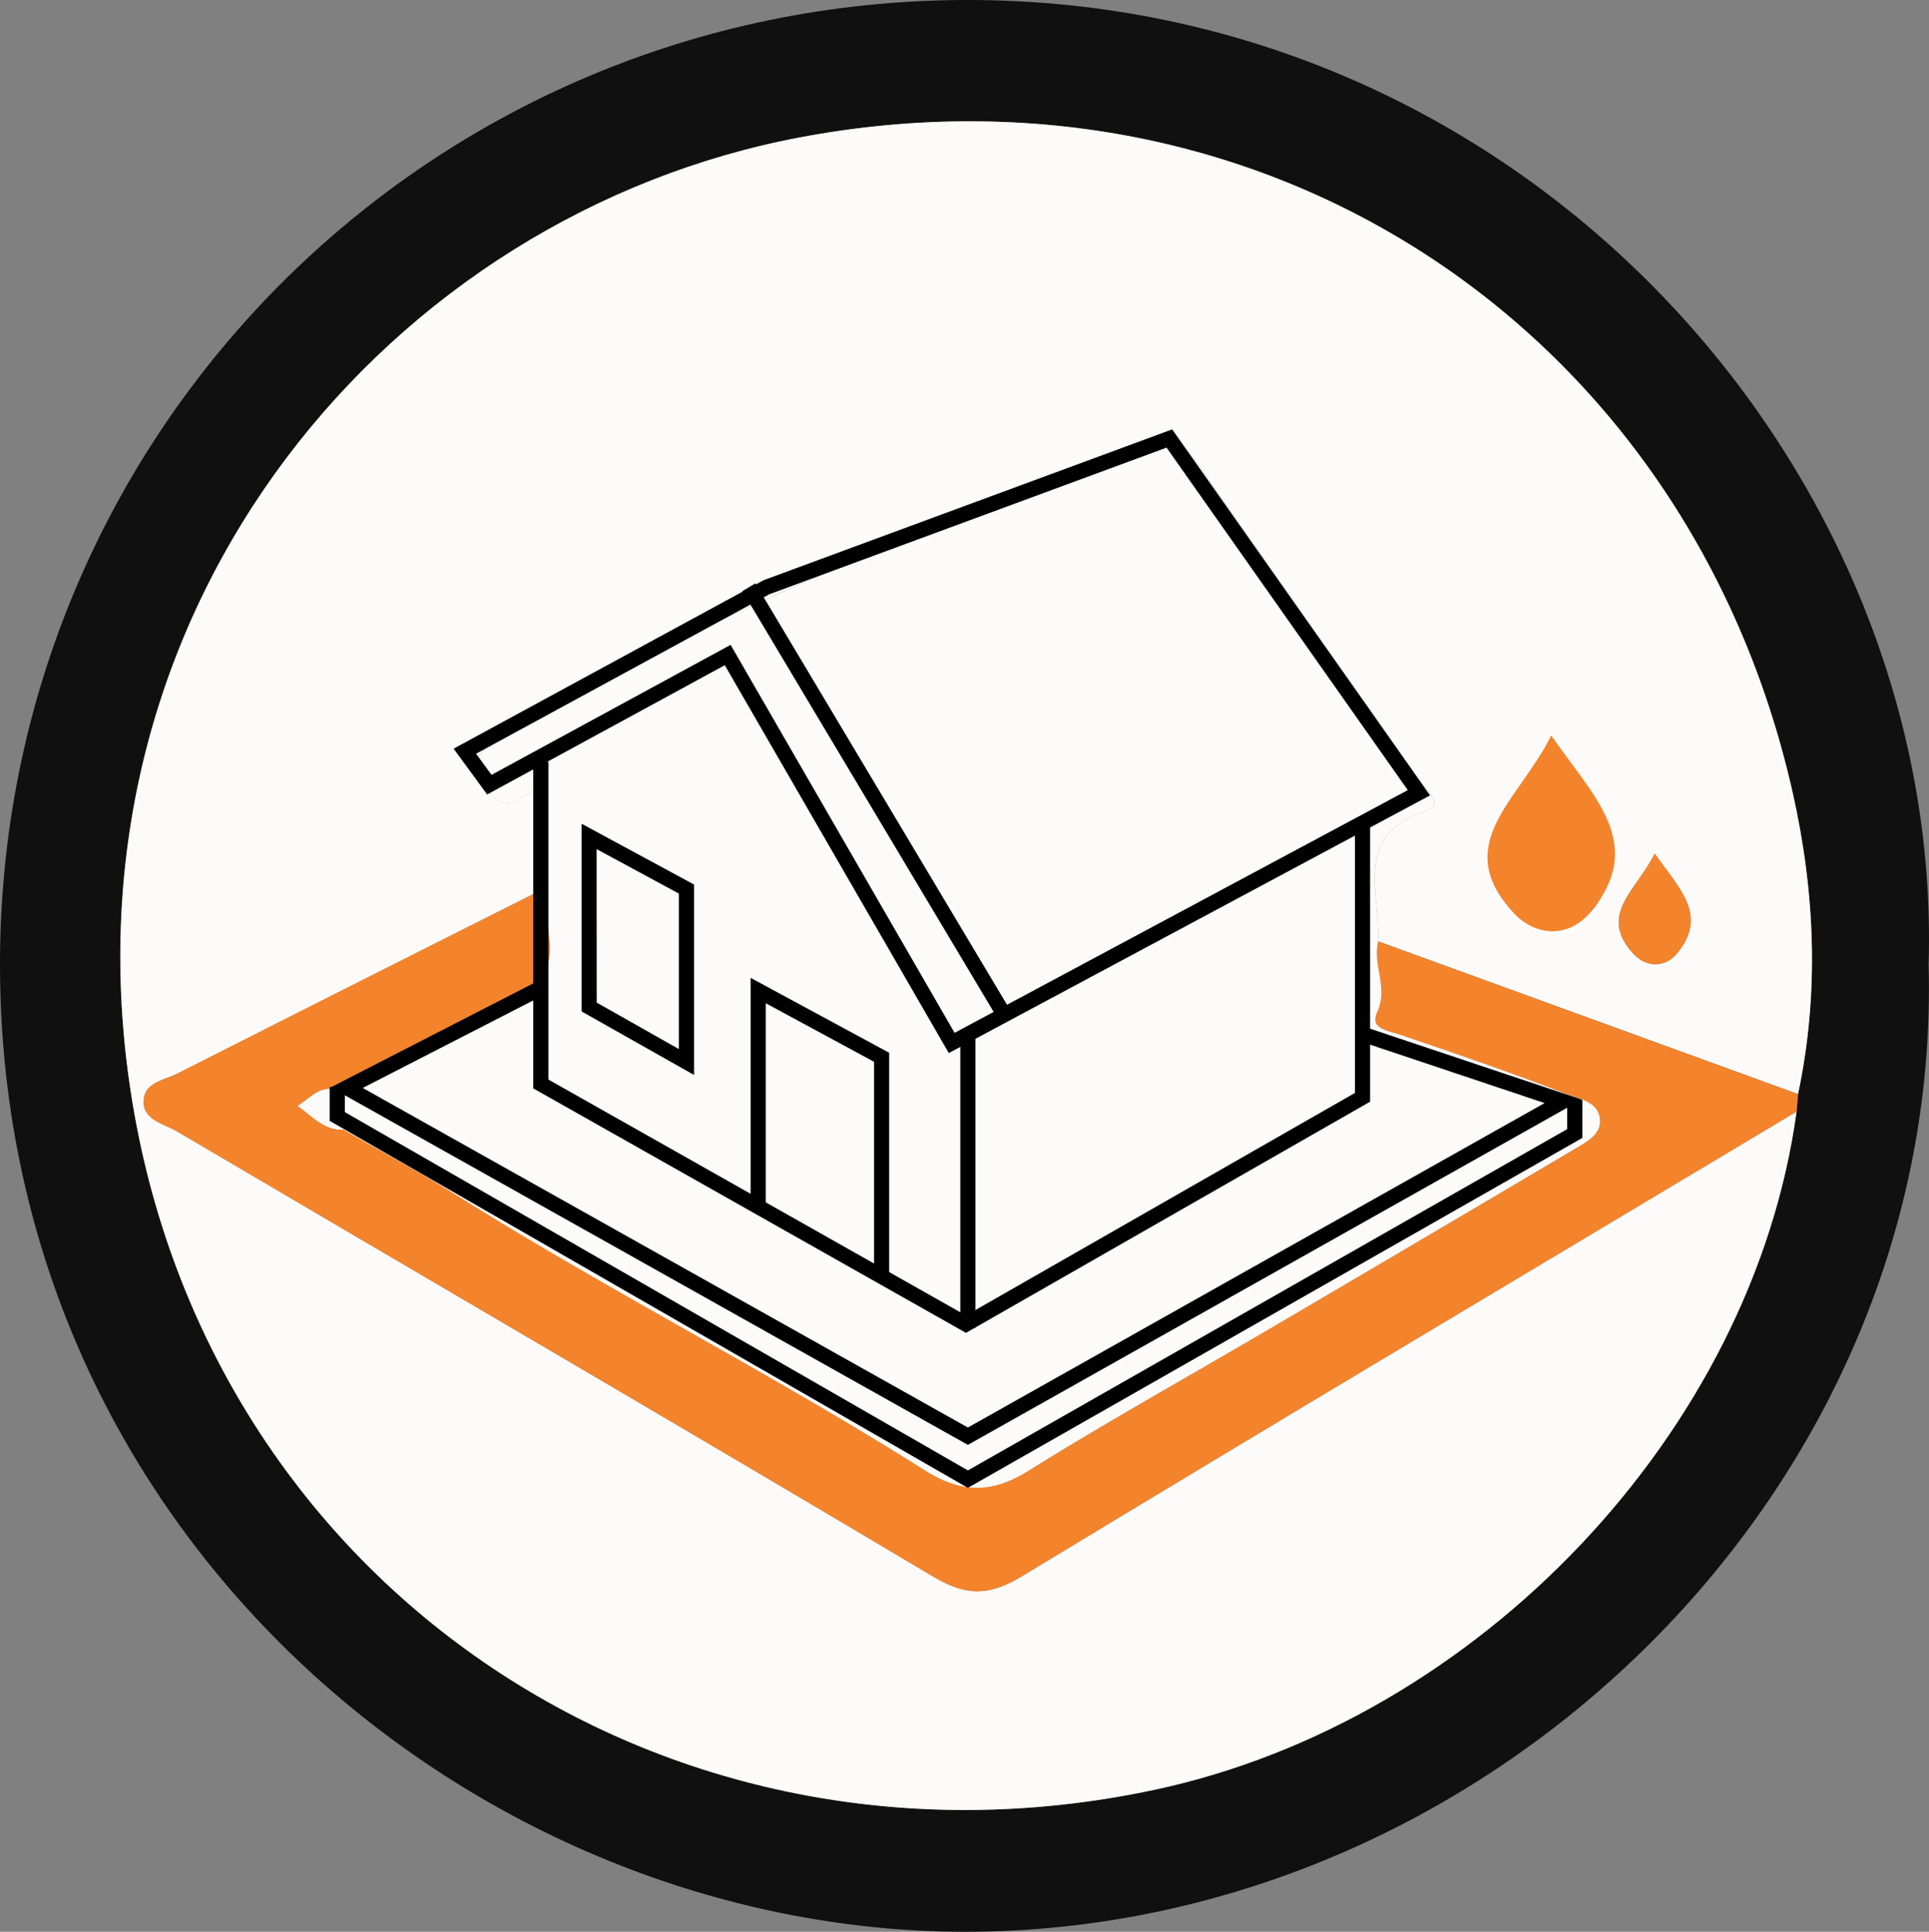
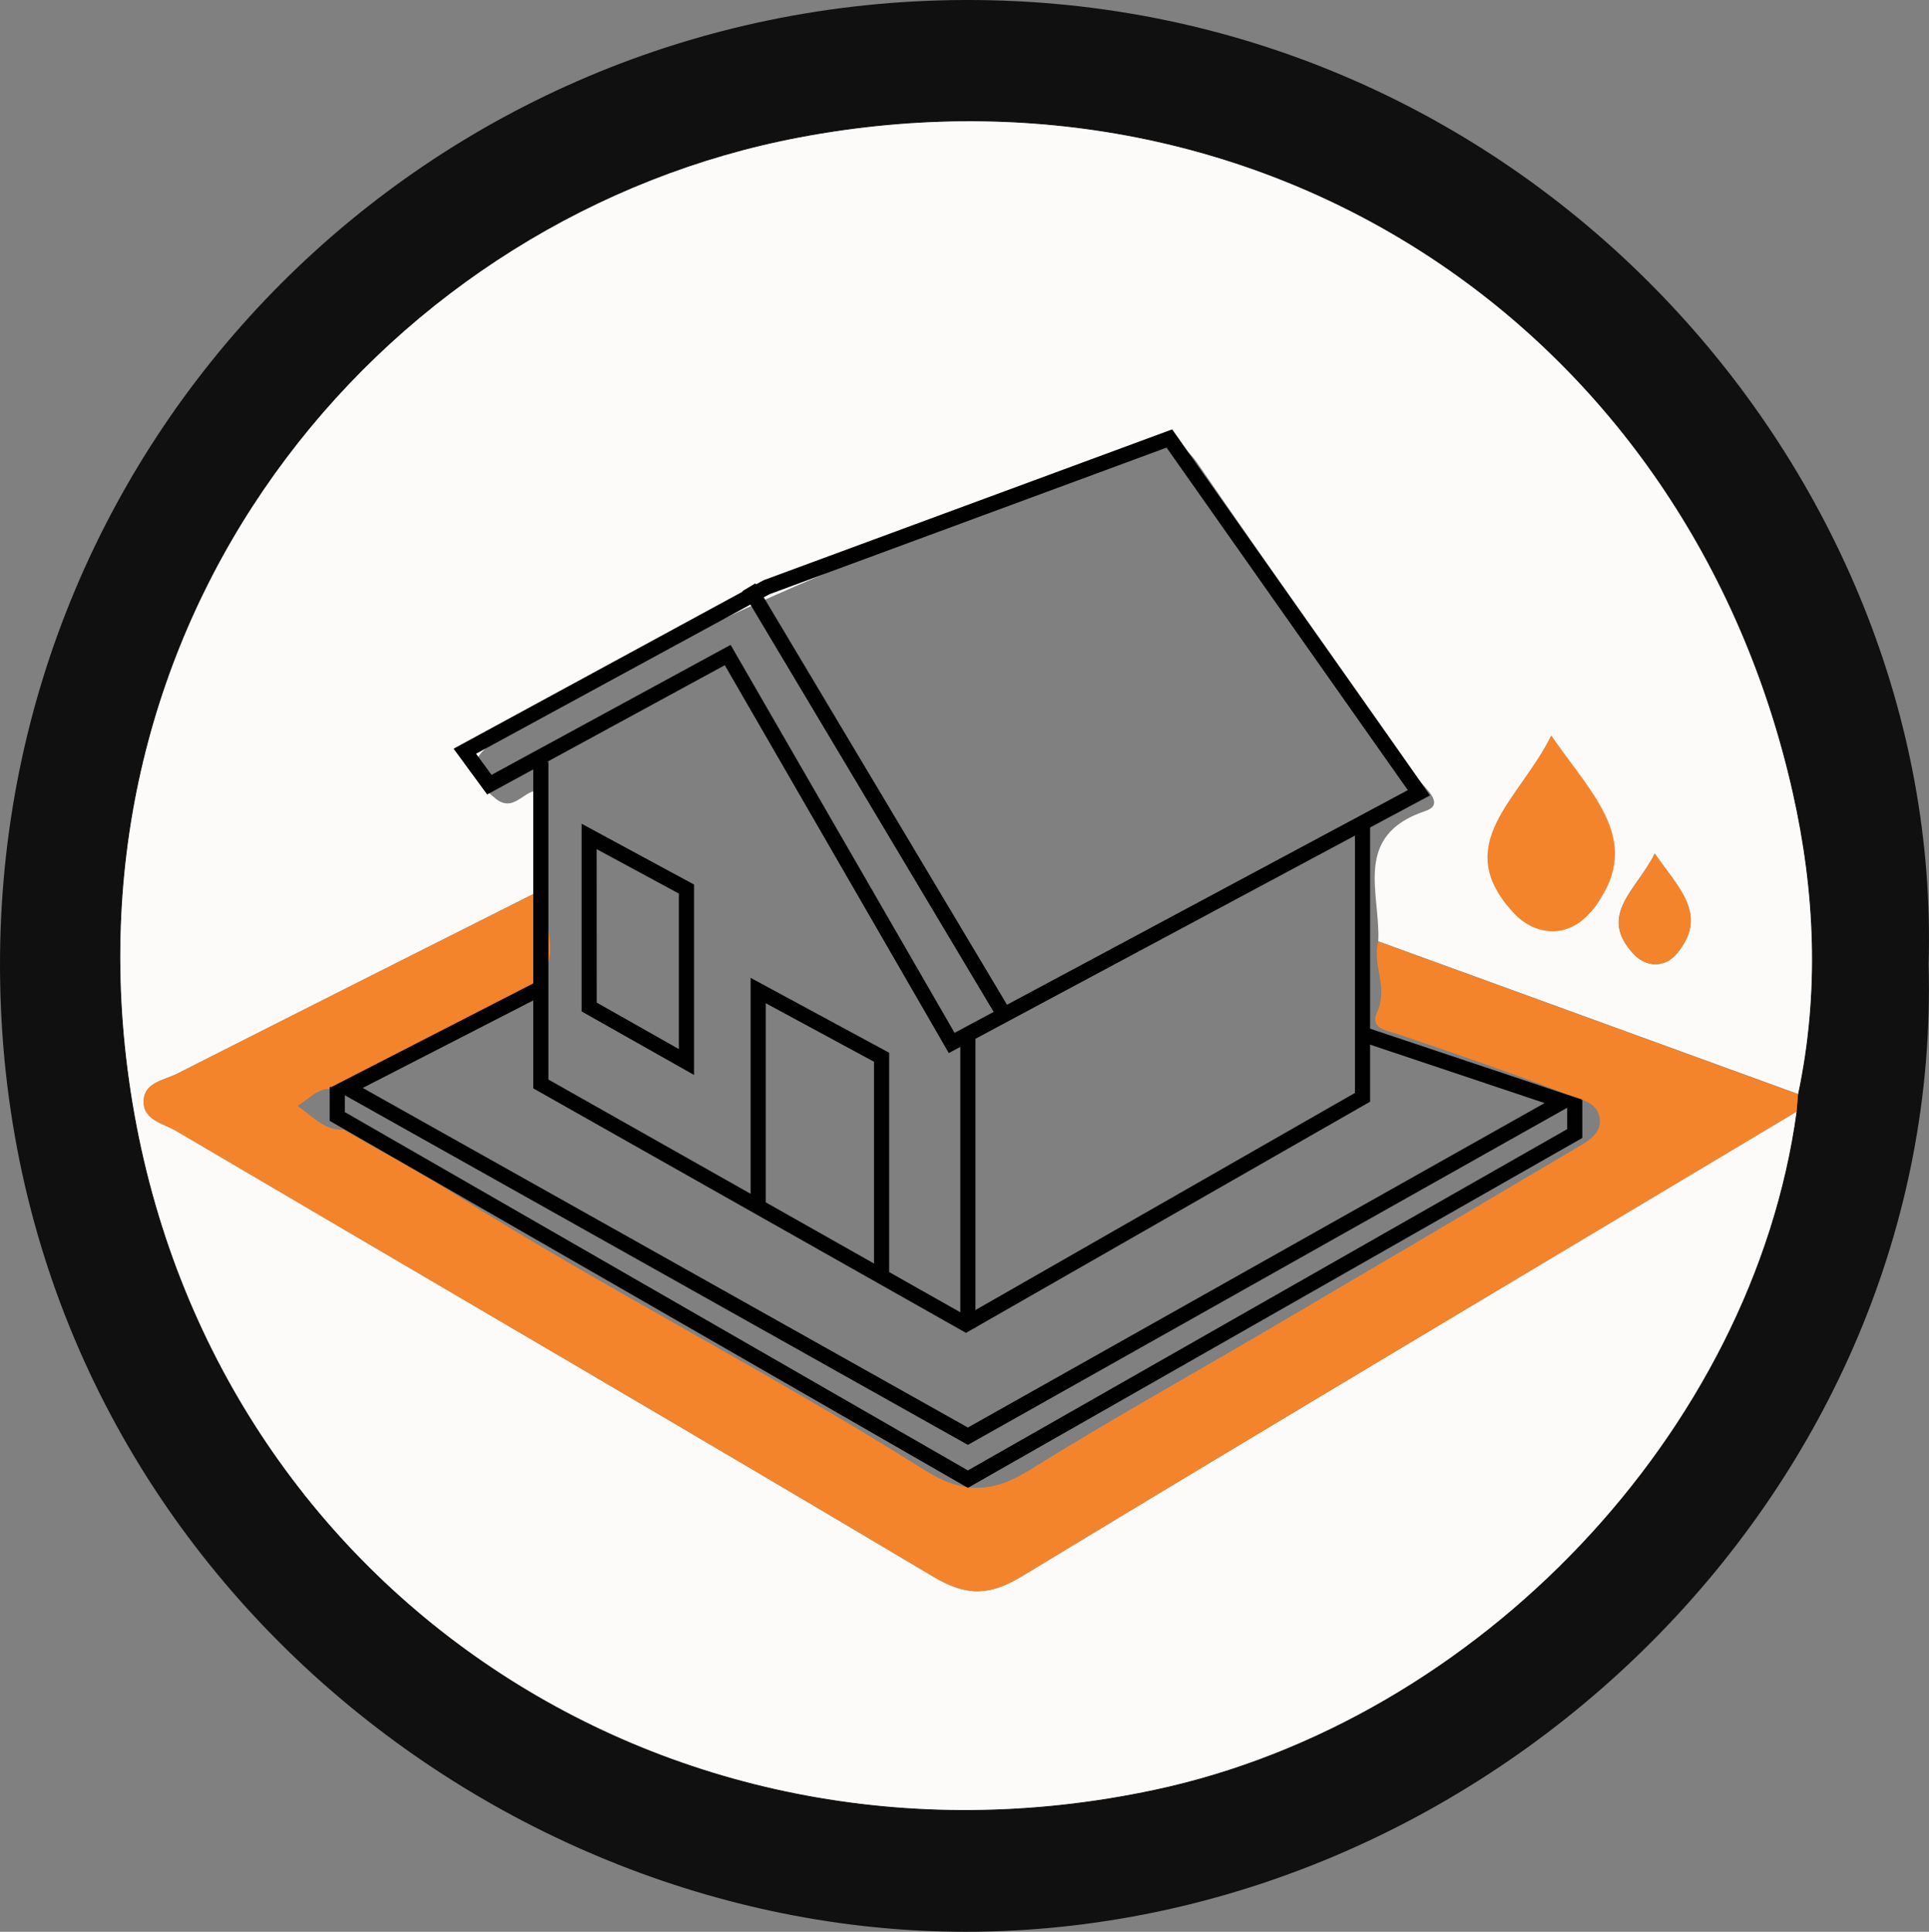
<svg xmlns="http://www.w3.org/2000/svg" viewBox="0 0 968.98 970.42">
  <rect x="0" y="0" width="968.98" height="970.42" fill="#808080" stroke="none" />
  <defs>
    <style>.cls-1{fill:#101010;}.cls-2{fill:#fcfbfa;}.cls-3{fill:#f3842c;}.cls-4{fill:#010101;}</style>
  </defs>
  <g id="Layer_2" data-name="Layer 2">
    <g id="Layer_1-2" data-name="Layer 1">
      <path class="cls-1" d="M968.78,484.39c7.22,262.35-218.33,482.74-478.09,486C245.18,973.46.67,775.21,0,485.6-.62,217,215.71.88,484.52,0,767.72-.92,976.3,237.65,968.78,484.39Zm-66.32,74,.75-8.83c10.76-50.79,8.53-101.67-2.78-151.73C848,165.75,635.79,24.86,401.9,69,196.66,107.69,31.15,302.41,64.8,542.48,100,793.87,332.62,951.85,579.9,899.1,742.75,864.37,880.42,719,902.46,558.41Z" />
      <path class="cls-2" d="M902.46,558.41c-22,160.55-159.71,306-322.56,340.69C332.62,951.85,100,793.87,64.8,542.48,31.15,302.41,196.66,107.69,401.9,69,635.79,24.86,848,165.75,900.43,397.85c11.31,50.06,13.54,100.94,2.78,151.72L692.34,472.85c1.14-24.13-13.12-53.15,23.66-65.45,10.1-3.38,0-11.14-3-15.42-37-53.17-74.87-105.79-111.45-159.26-7.45-10.89-13.4-10.13-24.14-6.4-113,39.32-224.32,82.09-326.88,144.86-15.67,9.6-15.93,18.58-1.47,30.08,10.28,8.17,15.31-8,24.77-3.33v48.19Q181.4,492.67,89,539.35c-6.29,3.19-16,4.29-16.78,12.82-1,10.42,9.75,12.11,16.38,16C215.38,642.82,342.52,716.88,469,792.12c16.58,9.86,28.09,9.56,44.41-.33C642.71,713.41,772.68,636.07,902.46,558.41Zm-122-93.95c5.86.21,11.74-.23,16.3-4.2,12.17-10.58,13.13-26.87,11.19-39.39-2.41-15.53-13.38-29.62-25.21-41.24-2.46-2.42-6.08.7-7.88,3.48-9.34,14.4-20.63,28-24.43,45.13C746.21,447.36,760.73,464.18,780.47,464.46Zm50.75-35.69c-9,18.3-28.92,30.82-10.65,50.45,6.11,6.57,15.53,7.37,21.91-.37C858.41,459.52,843.18,446.14,831.22,428.77Z" />
      <path class="cls-3" d="M902.46,558.41c-129.78,77.66-259.75,155-389.09,233.38-16.32,9.89-27.83,10.19-44.41.33C342.52,716.88,215.38,642.82,88.58,568.18c-6.63-3.9-17.38-5.59-16.38-16,.83-8.53,10.49-9.63,16.78-12.82q92.33-46.87,184.91-93.24c-2.75,17.18,12.17,38.54-9.68,51.06-28.47,16.3-58,30.82-87,46.11-3.18.44-8.54-1.31-5.51,5.44l0,0c-9.72-5.05-14.68,2.06-22.19,6.8,8.31,6.07,13.85,12.49,23,11.9,18.64,10.81,37.92,21.09,55.9,32.39,77.29,48.6,158.81,89.87,235.92,138.61,18.92,12,34,11.82,52.66.17,38.94-24.28,79.09-46.63,118.68-69.87q78.12-45.86,156.07-92c5.42-3.22,12.53-6.9,11.9-14.36-.76-9-10.35-10.24-16.46-12.6-27.75-10.76-55.93-20.45-84.12-30-6.24-2.13-15.23-2.85-11.26-11.44,5.68-12.32-2.58-23.74.51-35.4l210.87,76.72Z" />
      <path class="cls-3" d="M831.22,428.77c12,17.37,27.19,30.75,11.26,50.08-6.38,7.74-15.8,6.94-21.91.37C802.3,459.59,822.27,447.07,831.22,428.77Z" />
-       <path class="cls-2" d="M803.67,562.34c-.76-9-10.35-10.24-16.46-12.6-27.75-10.76-55.93-20.45-84.12-30-6.24-2.13-15.23-2.85-11.26-11.44,5.68-12.32-2.58-23.74.51-35.4,1.14-24.13-13.12-53.15,23.66-65.45,10.1-3.38,0-11.14-3-15.42-37-53.17-74.87-105.79-111.45-159.26-7.45-10.89-13.4-10.13-24.14-6.4-113,39.32-224.32,82.09-326.88,144.86-15.67,9.6-15.93,18.58-1.47,30.08,10.28,8.17,15.31-8,24.77-3.33,0,15.84,0,32,0,48.18-2.75,17.18,12.17,38.54-9.68,51.06-28.47,16.3-58,30.82-87,46.11-3.17.44-8.49-1.29-5.54,5.37-9.67-5-14.62,2.11-22.11,6.84,8.31,6.07,13.85,12.49,23,11.9,18.64,10.81,37.92,21.09,55.89,32.39,77.3,48.6,158.82,89.87,235.93,138.61,18.92,12,34,11.82,52.66.17,38.94-24.28,79.09-46.63,118.68-69.87q78.12-45.86,156.07-92C797.19,573.48,804.3,569.8,803.67,562.34ZM506,720.41a13.74,13.74,0,0,0-1.42.29A13.74,13.74,0,0,1,506,720.41Zm-4.18,1.24q-.69.29-1.35.6Q501.16,721.94,501.85,721.65Zm-13.06,4.71a10.13,10.13,0,0,0,1.46-.08A10.13,10.13,0,0,1,488.79,726.36Zm7.69-2.13c-.45.22-.9.42-1.35.62C495.58,724.65,496,724.45,496.48,724.23Zm4.12,7a30.45,30.45,0,0,1-3.77,2.08A30.45,30.45,0,0,0,500.6,731.22Zm14.11-8.79-.5.17Zm-1,.35-.27.1Zm-.69.27c-.21.09-.41.18-.6.28C512.59,723.23,512.79,723.14,513,723.05ZM258.32,378.81c.26-.1.51-.2.74-.31-.23.11-.48.21-.74.31-3.75,1.4-9.65,1.63-6.86,8.86a5.5,5.5,0,0,0,3.38,2,5.62,5.62,0,0,1-3.42-2C248.67,380.44,254.57,380.21,258.32,378.81ZM489.64,734.7l1,.06Zm5.52-.73c-.53.18-1.05.34-1.59.47C494.11,734.31,494.63,734.15,495.16,734Zm15.57-9.4.16-.09h0Z" />
      <path class="cls-3" d="M779.2,369.44c21.15,30.71,48.1,54.38,19.92,88.55-11.28,13.69-27.94,12.29-38.75.67C728.06,423.94,763.38,401.8,779.2,369.44Z" />
      <polygon class="cls-4" points="485.24 669.56 267.87 546.74 267.87 382.68 275.47 382.68 275.47 542.3 485.22 660.82 680.63 549.02 680.63 411.4 688.23 411.4 688.23 553.43 485.24 669.56" />
      <path class="cls-4" d="M476.6,529,364.08,334.16,244.71,399.1l-16.85-23,155.79-84.67,205.17-75.73L718.33,399.57ZM367,323.94,479.5,518.84,707.17,396.92,586,224.86,386.54,298.48l-147.4,80.15,7.78,10.61Z" />
      <rect class="cls-4" x="482.39" y="519.49" width="7.6" height="147.61" />
      <polygon class="cls-4" points="446.65 641.24 439.05 641.24 439.05 533.38 384.65 503.97 384.65 606.21 377.05 606.21 377.05 491.22 446.65 528.85 446.65 641.24" />
      <rect class="cls-4" x="436.01" y="277.46" width="7.6" height="248.2" transform="translate(-143.67 282.23) rotate(-30.84)" />
      <path class="cls-4" d="M348.64,540l-56.5-31.92V413.8l56.5,30.55Zm-48.9-36.36L341,527V448.88l-41.3-22.32Z" />
      <polygon class="cls-4" points="486.19 725.83 166.14 546.23 269.94 492.94 273.41 499.71 182.21 546.52 486.19 717.11 775.89 554.12 683.22 523.1 685.63 515.89 794.55 552.34 486.19 725.83" />
      <polygon class="cls-4" points="486.18 747.42 165.62 563.06 165.62 546.06 173.22 546.06 173.22 558.66 486.2 738.66 787.24 567.21 787.24 552.49 794.84 552.49 794.84 571.63 486.18 747.42" />
    </g>
  </g>
</svg>